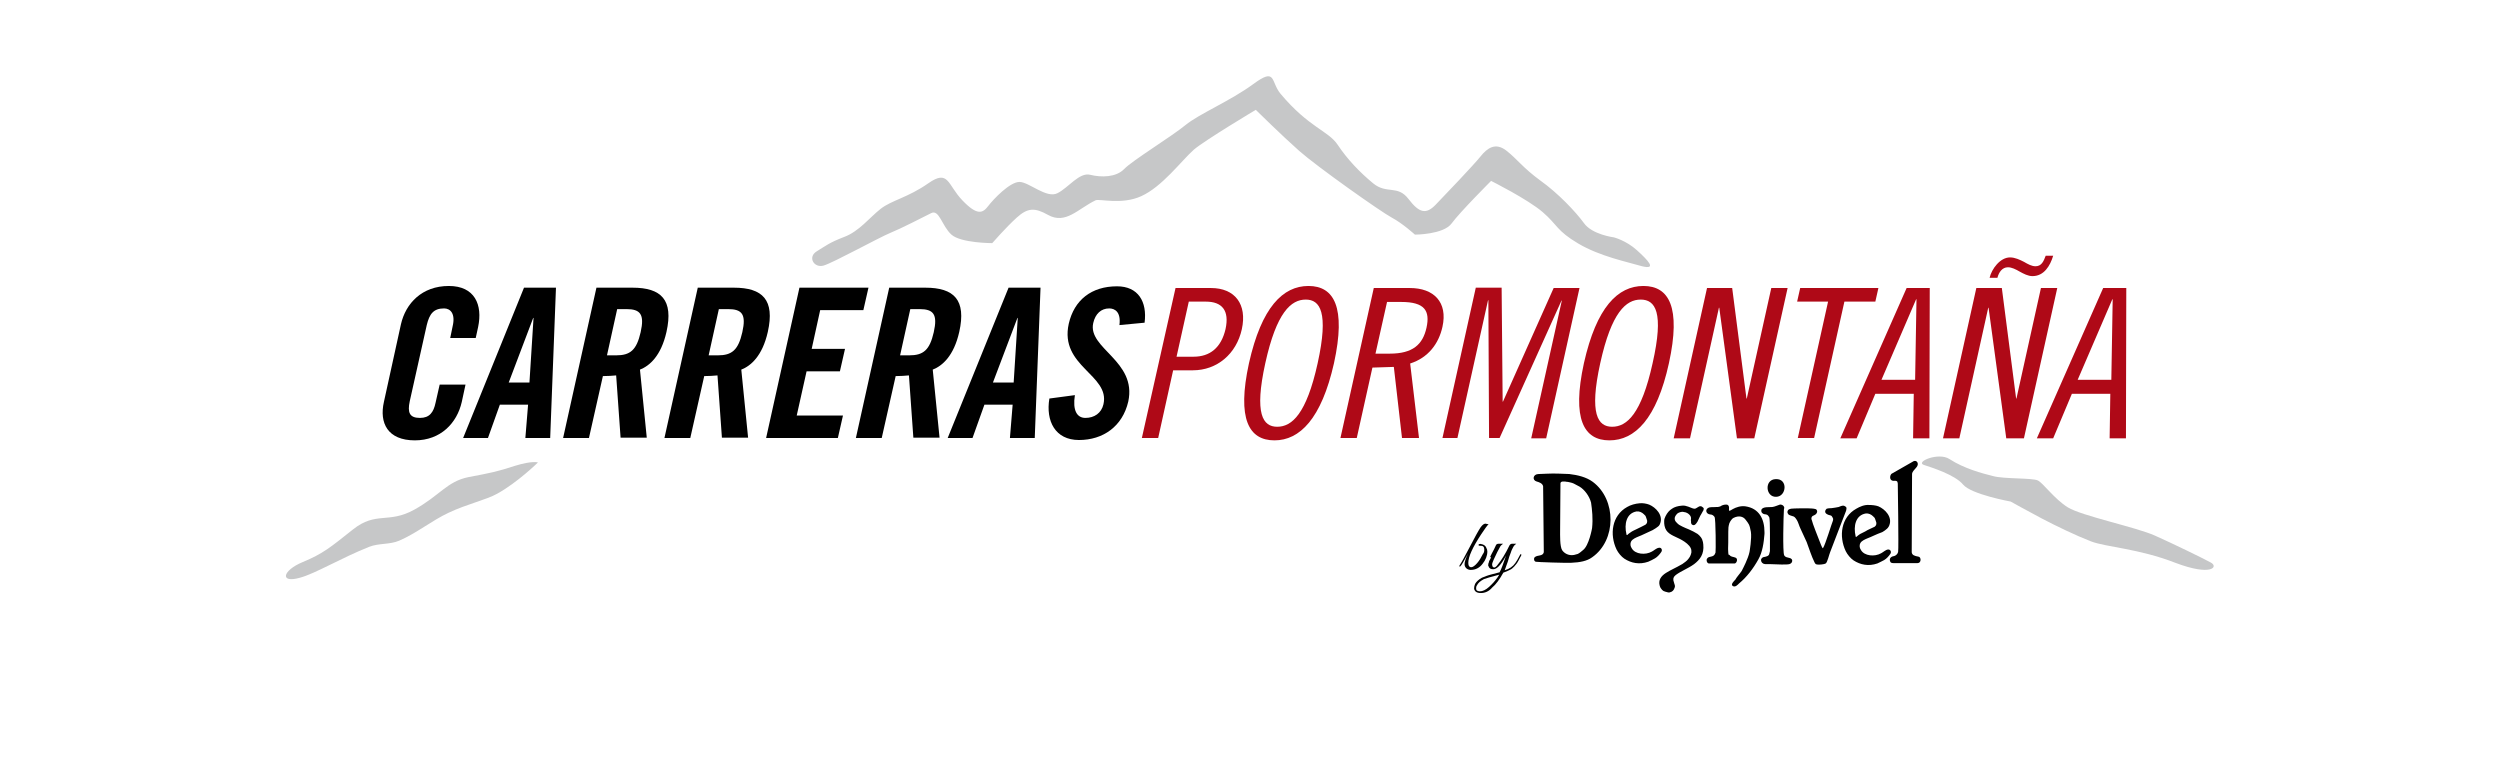
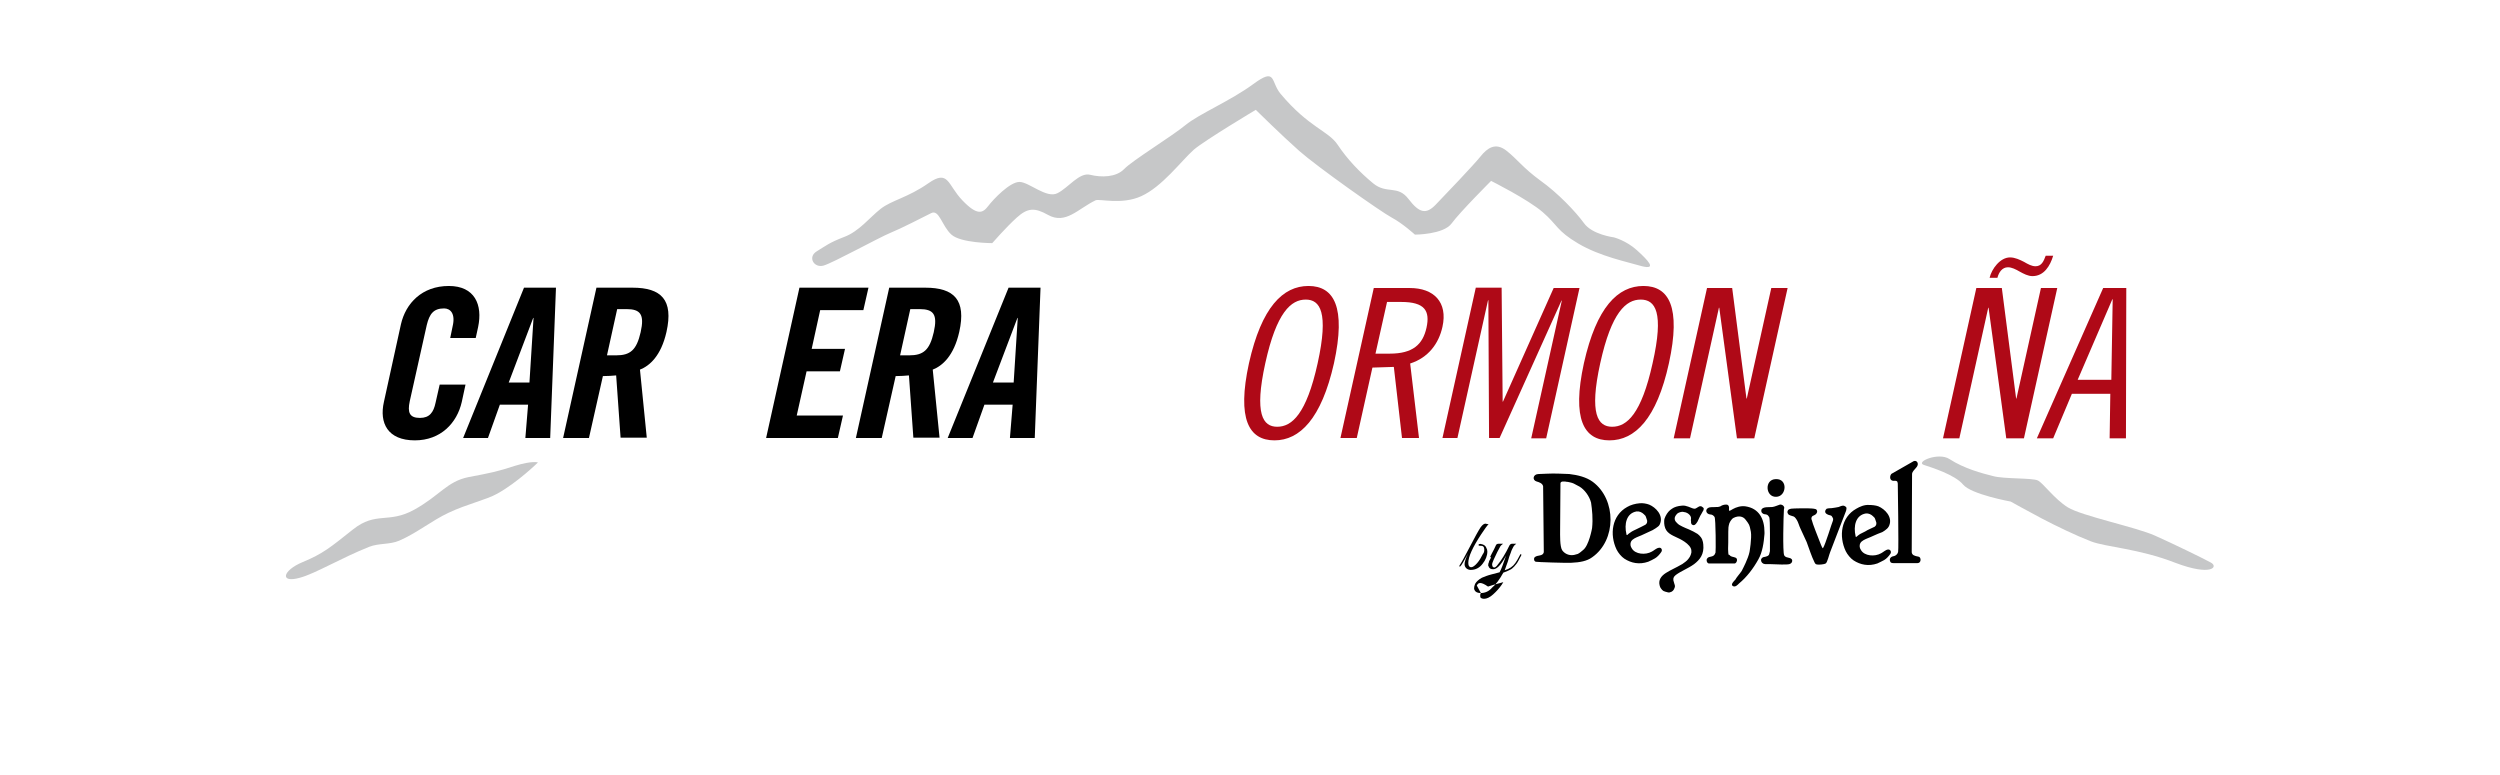
<svg xmlns="http://www.w3.org/2000/svg" id="Capa_1" x="0px" y="0px" viewBox="0 0 735.2 227.9" style="enable-background:new 0 0 735.2 227.9;" xml:space="preserve">
  <style type="text/css">	.st0{fill-rule:evenodd;clip-rule:evenodd;fill:#C6C7C8;}	.st1{fill:#AF0917;}	.st2{fill-rule:evenodd;clip-rule:evenodd;}</style>
  <g>
    <path class="st0" d="M151.4,137c-5.2,1.7-7.2,2.1-13.6,3.3c-6.4,1.3-8.4,5.4-16,9.6c-7.6,4.2-11.2,0.4-18,5.8   c-6.8,5.4-8.8,7.1-14.8,9.6c-6,2.5-6.8,6.3-0.8,4.6c4.5-1.2,12.1-5.8,20.4-9.1c2.8-1.1,6-0.6,8.8-1.8c5.1-2.2,9.6-5.9,14.5-8.2   c5.5-2.6,11.1-3.8,14.3-5.6c6-3.3,12-9.2,12-9.2S156.6,135.4,151.4,137z" />
    <path class="st0" d="M481.4,73.6c-3.2-2.9-6.8-3.8-6.8-3.8s-6.4-0.8-8.8-4.2c-2.4-3.3-7.6-8.8-12.8-12.5c-5.2-3.8-6.8-6.3-10-8.8   c-3.2-2.5-5.6-0.8-7.6,1.7c-2,2.5-10.4,11.3-13.2,14.2c-2.8,2.9-4.8,2.5-8-1.7c-3.2-4.2-6.4-1.3-10.4-4.6c-4-3.3-7.6-7.1-10.4-11.3   c-2.8-4.2-8.4-5-16.8-15c-3-3.6-1.2-7.9-8-2.9c-6.8,5-16,8.8-20,12.1c-4,3.3-15.6,10.4-18,12.9c-2.4,2.5-6.8,2.5-10,1.7   c-3.2-0.8-6.4,3.8-9.6,5.4c-3.2,1.7-8.4-3.3-11.2-3.3c-2.8,0-7.6,5-9.2,7.1c-1.6,2.1-3.2,2.9-7.6-1.7c-4.4-4.6-4-9.2-10-5   c-6,4.2-10.8,5-14,7.5c-3.2,2.5-6.4,6.7-10.8,8.3c-4.4,1.7-5.2,2.5-8,4.2c-2.8,1.7-0.8,5,2,4.2c2.8-0.8,16.4-8.3,19.6-9.6   c3.2-1.3,9.6-4.6,12-5.8c2.4-1.3,3.2,3.8,6,6.3c2.8,2.5,12,2.5,12,2.5s4-4.6,7.2-7.5c3.2-2.9,5.3-3,9.2-0.8c5.2,2.9,8.8-1.8,14-4.3   c1.1-0.5,7.7,1.4,13.4-1.2c6.2-2.8,11.7-10.3,15.5-13.7c3.3-2.8,18.2-11.7,18.2-11.7s7.6,7.5,12.8,12.1c5.2,4.6,24,17.9,27.2,19.6   c3.2,1.7,6.8,5,6.8,5s8.4,0,10.8-3.3c2.4-3.3,11.6-12.5,11.6-12.5s10.8,5.4,15.2,9.2c4.4,3.8,4,5.4,10.4,9.2   c6.4,3.8,14.4,5.4,18.8,6.7C487.4,79.4,484.6,76.5,481.4,73.6z" />
    <path class="st0" d="M650.1,165.4c-2.4-1.3-10.8-5.4-16.4-7.9c-5.6-2.5-21.6-5.8-25.6-8.3c-4-2.5-7.2-7.1-8.8-7.9   c-1.6-0.8-10-0.4-13.2-1.3c-3.2-0.8-8.5-2.2-12.8-5c-3.2-2.1-10,0.8-7.6,1.7c2.4,0.8,9.2,2.9,11.6,5.8c2.4,2.9,14,5,14,5   s5.2,2.9,9.2,5s10,5,14.4,6.7c4.4,1.7,14,2.1,24.8,6.3C650.5,169.6,652.5,166.6,650.1,165.4z" />
  </g>
  <g>
    <path d="M132.4,99.4l0.7-3.4c0.9-3.7-0.6-5.3-2.5-5.3c-3.1,0-4.3,1.6-5.1,4.9l-5,22.4c-0.7,3.3-0.1,4.9,3,4.9c2.8,0,4-1.6,4.6-4.5   l1.2-5.3h7.6l-1.1,5.1c-1.4,6.2-6.2,11.3-13.8,11.3c-8,0-10.5-5.1-9.1-11.3l5-22.8c1.4-6.2,6.2-11.3,14.1-11.3   c7.6,0,10,5.5,8.6,12.1l-0.7,3.2H132.4z" />
    <path d="M143.5,128.8h-7.3l17.9-44.2h9.4l-1.7,44.2h-7.3l0.8-9.8H147L143.5,128.8z M149.6,112.5h6.1l1.2-19h-0.1L149.6,112.5z" />
    <path d="M173.2,128.8h-7.6l9.8-44.2H186c8.5,0,12.1,3.6,10,13c-1.6,7.1-5,10-7.8,11.1l2,20h-7.7l-1.3-18.3c-1,0.1-2.6,0.2-3.9,0.2   L173.2,128.8z M178.5,104.5h2.7c4.1,0,6-1.5,7.2-6.8c1.2-5.3-0.1-6.8-4.2-6.8h-2.7L178.5,104.5z" />
-     <path d="M203,128.8h-7.6l9.8-44.2h10.6c8.5,0,12.1,3.6,10,13c-1.6,7.1-5,10-7.8,11.1l2,20h-7.7l-1.3-18.3c-1,0.1-2.6,0.2-3.9,0.2   L203,128.8z M208.4,104.5h2.7c4.1,0,6-1.5,7.2-6.8c1.2-5.3-0.1-6.8-4.2-6.8h-2.7L208.4,104.5z" />
    <path d="M225.3,128.8l9.8-44.2h20.3l-1.5,6.6h-12.7l-2.5,11.4h9.8l-1.5,6.6h-9.8l-2.9,13h13.6l-1.5,6.6H225.3z" />
    <path d="M259.3,128.8h-7.6l9.8-44.2h10.6c8.5,0,12.1,3.6,10,13c-1.6,7.1-5,10-7.8,11.1l2,20h-7.7l-1.3-18.3c-1,0.1-2.6,0.2-3.9,0.2   L259.3,128.8z M264.7,104.5h2.7c4.1,0,6-1.5,7.2-6.8c1.2-5.3-0.1-6.8-4.2-6.8h-2.7L264.7,104.5z" />
    <path d="M286,128.8h-7.3l17.9-44.2h9.4l-1.7,44.2H297l0.8-9.8h-8.3L286,128.8z M292,112.5h6.1l1.2-19h-0.1L292,112.5z" />
-     <path d="M329.2,95.6c0.5-3.8-1.3-4.9-3-4.9c-2.4,0-4.1,1.6-4.7,4.3c-1.7,7.5,12.9,11.1,10.3,23.1c-1.7,7.3-7.4,11.3-14.5,11.3   c-7,0-9.8-5.6-8.7-12.2l7.5-1c-0.7,4.5,0.6,6.7,3.1,6.7c2.6,0,4.7-1.4,5.3-4c2-8.7-13-11.1-10.2-23.7c1.6-7,6.7-11,14.2-11   c6.2,0,8.9,4.5,8.1,10.7L329.2,95.6z" />
-     <path class="st1" d="M345.7,84.7h10.4c7.1,0,10.7,4.8,9.1,12.1c-1.6,7.3-7.3,12.1-14.4,12.1H345l-4.4,19.9h-4.8L345.7,84.7z    M346,104.9h5c4.8,0,8.1-2.6,9.4-8.1c1.2-5.5-1-8.1-5.8-8.1h-5L346,104.9z" />
    <path class="st1" d="M374.8,129.5c-7.5,0-11.1-6.2-7.5-22.7c3.7-16.5,10-22.7,17.5-22.7c7.5,0,11.1,6.2,7.5,22.7   C388.6,123.2,382.2,129.5,374.8,129.5z M384,88.1c-4.3,0-8.6,3.7-11.9,18.7c-3.3,15-0.7,18.7,3.5,18.7c4.3,0,8.6-3.7,11.9-18.7   S388.2,88.1,384,88.1z" />
    <path class="st1" d="M404,84.7h10.6c7.1,0,11.2,4.2,9.6,11.4c-1.1,5-4.2,9.1-9.5,10.8l2.6,21.9h-5l-2.4-20.9l-6.3,0.2l-4.6,20.7   h-4.8L404,84.7z M404.5,104h4.2c6.8,0,9.7-2.7,10.8-7.6c1.1-5-0.5-7.6-7.4-7.6h-4.2L404.5,104z" />
    <path class="st1" d="M441.6,84.7l0.3,33.4h0.1l14.9-33.4h7.6l-9.8,44.2h-4.4l9-40.5h-0.1L441,128.8h-3.1l-0.2-40.5h-0.1l-9,40.5   h-4.4l9.8-44.2H441.6z" />
    <path class="st1" d="M473.3,129.5c-7.5,0-11.1-6.2-7.5-22.7c3.7-16.5,10-22.7,17.5-22.7c7.5,0,11.1,6.2,7.5,22.7   C487.2,123.2,480.8,129.5,473.3,129.5z M482.5,88.1c-4.3,0-8.6,3.7-11.9,18.7c-3.3,15-0.7,18.7,3.5,18.7c4.3,0,8.6-3.7,11.9-18.7   C489.4,91.8,486.8,88.1,482.5,88.1z" />
    <path class="st1" d="M509.4,84.7l4.2,32.5h0.1l7.2-32.5h4.8l-9.8,44.2h-5.1l-5.2-38.4h-0.1l-8.5,38.4h-4.8l9.8-44.2H509.4z" />
-     <path class="st1" d="M552.4,84.7l-0.9,4h-9.1l-8.9,40.1h-4.8l8.9-40.1h-9.1l0.9-4H552.4z" />
-     <path class="st1" d="M567.5,84.7l-0.1,44.2h-4.8l0.2-13.1h-11.3l-5.5,13.1h-4.8l19.5-44.2H567.5z M553.3,111.7h9.9l0.4-23.7h-0.1   L553.3,111.7z" />
    <path class="st1" d="M588.7,84.7l4.2,32.5h0.1l7.2-32.5h4.8l-9.8,44.2H590l-5.2-38.4h-0.1l-8.5,38.4h-4.8l9.8-44.2H588.7z    M585.1,81.7c0.6-2.6,3.1-6,6-6c1.5,0,2.9,0.7,4.1,1.3c1.2,0.7,2.3,1.3,3.4,1.3c1.8,0,2.4-1.5,3-3.1h2.2c-0.9,3-2.7,6-6.1,6   c-1.3,0-2.6-0.7-3.7-1.3c-1.2-0.7-2.4-1.3-3.5-1.3c-1.7,0-2.7,1.5-3.1,3.1H585.1z" />
    <path class="st1" d="M625.3,84.7l-0.1,44.2h-4.8l0.2-13.1h-11.3l-5.5,13.1h-4.8l19.5-44.2H625.3z M611,111.7h9.9l0.4-23.7h-0.1   L611,111.7z" />
  </g>
  <g>
    <path d="M436.5,161.7c0-0.8-0.3-1.2-1-1.2c-0.1,0-0.1,0-0.2,0c-0.3,0-0.4,0-0.5-0.2c0-0.1,0-0.2,0.2-0.3c0.2,0,0.4-0.1,0.6,0   c0.7,0.1,1.3,0.5,1.5,1.1c0.2,0.4,0.3,0.7,0.3,1.1c0,1.2-0.5,2.5-1.4,3.6c-0.9,1.2-2.1,1.8-3.5,1.8c-0.5,0-1-0.2-1.3-0.5   c-0.3-0.3-0.5-0.7-0.5-1.2c0-0.6,0.3-1.6,1-3.1c-1.2,2.2-1.9,3.5-2.3,3.8c-0.1,0.1-0.2,0.1-0.2-0.1c0,0,0-0.1,0-0.2   c0.5-0.7,1.5-2.5,3-5.4c1.5-2.9,2.6-4.9,3.2-5.8c0.5-0.7,1-1.1,1.4-1.1h0h0.1c0,0,0.1,0,0.4,0.1c0.2,0,0.4,0.1,0.5,0   c-0.5,0.5-1.2,1.5-2.2,3c-2.5,3.8-3.8,6.6-3.8,8.4c0,0.8,0.2,1.2,0.7,1.3c0,0,0.1,0,0.2,0c0.4,0,1-0.4,1.7-1.2   c0.7-0.8,1.2-1.7,1.7-2.7C436.4,162.6,436.5,162.1,436.5,161.7z" />
-     <path d="M435.5,174.4c-0.6,0-1.1-0.1-1.5-0.4c-0.3-0.3-0.5-0.6-0.5-1c0-0.4,0.1-0.8,0.3-1.3c0.4-0.7,1.1-1.3,2-1.8   c0.7-0.3,1.7-0.7,2.9-1c1.2-0.3,2-0.5,2.3-0.6c0.5-0.9,1.1-2.5,1.9-4.9c-0.8,1.5-1.5,2.5-2.1,3.1c-0.6,0.6-1.1,0.9-1.7,0.9   c-0.8,0-1.2-0.3-1.4-1c-0.1-0.1-0.1-0.3,0-0.5c0-0.2,0-0.3,0.1-0.4c0-0.1,0.1-0.2,0.1-0.4c0.1-0.2,0.1-0.3,0.2-0.4   c0.2-0.3,0.3-0.6,0.4-0.8c-0.2,0-0.3-0.1-0.2-0.3l0.4-0.8c0.5-0.9,0.9-1.7,1.2-2.4c0.1-0.3,0.4-0.5,0.8-0.5h1.3   c0,0-0.1,0.1-0.2,0.2c-0.3,0.2-0.5,0.4-0.6,0.6c-0.5,0.9-1.2,2.2-1.9,3.8c-0.3,0.7-0.5,1.2-0.5,1.5c0,0.3,0.1,0.5,0.2,0.7   c0.1,0.1,0.3,0.2,0.4,0.2c0.3,0,0.7-0.3,1.1-0.9c1-1.2,2.2-3.1,3.4-5.6c0.2-0.3,0.4-0.5,0.8-0.5h1.2c-0.4,0.3-0.7,0.6-0.9,1   c-0.2,0.4-0.5,0.9-0.7,1.6c-0.3,0.7-0.6,1.6-0.9,2.7c-0.4,1.1-0.7,2-0.9,2.5c1.4-0.4,2.4-1.1,3.1-2.1c0.3-0.4,0.8-1.2,1.4-2.4   c0.1-0.2,0.2-0.3,0.3-0.2c0.1,0,0.1,0.1,0.1,0.2s-0.1,0.3-0.4,0.8c-0.2,0.5-0.5,0.9-0.7,1.3s-0.6,0.8-1,1.3c-0.4,0.4-0.8,0.8-1.3,1   c-0.5,0.3-1.1,0.5-1.9,0.8c-1.1,2-2.2,3.5-3.3,4.4C437.9,173.9,436.7,174.4,435.5,174.4z M434.3,172.2c-0.2,0.3-0.2,0.6-0.2,0.9   s0.1,0.5,0.3,0.6c0.2,0.1,0.5,0.2,0.8,0.2c0.8,0,1.7-0.4,2.7-1.3c1-0.9,1.8-1.8,2.5-2.8l0.5-0.8c-2.4,0.6-3.9,1.1-4.5,1.3   C435.3,170.9,434.7,171.4,434.3,172.2z" />
+     <path d="M435.5,174.4c-0.6,0-1.1-0.1-1.5-0.4c-0.3-0.3-0.5-0.6-0.5-1c0-0.4,0.1-0.8,0.3-1.3c0.4-0.7,1.1-1.3,2-1.8   c0.7-0.3,1.7-0.7,2.9-1c1.2-0.3,2-0.5,2.3-0.6c0.5-0.9,1.1-2.5,1.9-4.9c-0.8,1.5-1.5,2.5-2.1,3.1c-0.6,0.6-1.1,0.9-1.7,0.9   c-0.8,0-1.2-0.3-1.4-1c-0.1-0.1-0.1-0.3,0-0.5c0-0.2,0-0.3,0.1-0.4c0-0.1,0.1-0.2,0.1-0.4c0.1-0.2,0.1-0.3,0.2-0.4   c0.2-0.3,0.3-0.6,0.4-0.8c-0.2,0-0.3-0.1-0.2-0.3l0.4-0.8c0.5-0.9,0.9-1.7,1.2-2.4c0.1-0.3,0.4-0.5,0.8-0.5h1.3   c0,0-0.1,0.1-0.2,0.2c-0.3,0.2-0.5,0.4-0.6,0.6c-0.5,0.9-1.2,2.2-1.9,3.8c-0.3,0.7-0.5,1.2-0.5,1.5c0,0.3,0.1,0.5,0.2,0.7   c0.1,0.1,0.3,0.2,0.4,0.2c0.3,0,0.7-0.3,1.1-0.9c1-1.2,2.2-3.1,3.4-5.6c0.2-0.3,0.4-0.5,0.8-0.5h1.2c-0.4,0.3-0.7,0.6-0.9,1   c-0.2,0.4-0.5,0.9-0.7,1.6c-0.3,0.7-0.6,1.6-0.9,2.7c-0.4,1.1-0.7,2-0.9,2.5c1.4-0.4,2.4-1.1,3.1-2.1c0.3-0.4,0.8-1.2,1.4-2.4   c0.1-0.2,0.2-0.3,0.3-0.2c0.1,0,0.1,0.1,0.1,0.2s-0.1,0.3-0.4,0.8c-0.2,0.5-0.5,0.9-0.7,1.3s-0.6,0.8-1,1.3c-0.4,0.4-0.8,0.8-1.3,1   c-0.5,0.3-1.1,0.5-1.9,0.8c-1.1,2-2.2,3.5-3.3,4.4C437.9,173.9,436.7,174.4,435.5,174.4z c-0.2,0.3-0.2,0.6-0.2,0.9   s0.1,0.5,0.3,0.6c0.2,0.1,0.5,0.2,0.8,0.2c0.8,0,1.7-0.4,2.7-1.3c1-0.9,1.8-1.8,2.5-2.8l0.5-0.8c-2.4,0.6-3.9,1.1-4.5,1.3   C435.3,170.9,434.7,171.4,434.3,172.2z" />
  </g>
  <g>
    <path class="st2" d="M555.2,161.6c-0.7,0.1-1.4,0.8-2,1.1c-1.9,1.1-4.9,0.8-5.9-0.9c-0.4-0.6-0.6-1.3-0.2-2.1   c0.4-0.7,1.4-1.1,2.1-1.4c1.1-0.4,2.6-1.2,4.3-1.8c0,0,1.5-0.8,1.9-1.6c0.1-0.1,0.1-0.2,0.2-0.4c1-2.5-1.3-4.8-3.2-5.6   c-0.8-0.3-1.9-0.4-2.8-0.4c-1.3-0.1-2.7,0.5-3.7,1.1c-4.5,2.5-5.2,8.1-3.1,12.5c0.5,1,1.4,2.1,2.3,2.7c2,1.3,4.4,1.8,7,0.9   c0.7-0.3,1.4-0.7,2-1c0.7-0.4,1.4-1.2,1.8-1.8C556.3,162.4,556,161.5,555.2,161.6z M545.9,157.9c-0.1,0-0.2,0-0.2-0.2   c-0.7-3,0-6.2,3-6.7c0.8-0.1,1.6,0.3,2.1,0.8c0.2,0.2,0.3,0.3,0.4,0.4l0.1,0.1c0,0,0.3,0.7,0.4,1.1c0,0.1,0.1,0.3,0.1,0.3   c0,0.5,0,0.8-0.5,1.2c-0.3,0.2-2.1,0.9-2.8,1.4c-0.4,0.2-0.8,0.4-1,0.5C546.9,157,545.9,157.9,545.9,157.9z M489.2,173.8   c-0.3-0.2-0.5-0.4-0.7-0.7c-0.2-0.2-0.3-0.5-0.4-0.8c-0.5-1.7,0.4-2.9,1.8-3.8c1.4-0.9,3.1-1.6,4.6-2.5l0.2-0.1   c0.7-0.5,1.3-0.9,1.7-1.4c0.4-0.5,0.8-1,1-2c0-0.1,0-0.5,0-0.5c0-2.1-4-3.8-4-3.8c-1.9-0.9-3.5-1.5-3.9-3.6   c-0.1-0.4-0.1-0.9-0.1-1.4c0-0.5,0.2-1,0.4-1.4c0.5-1,1.1-1.7,1.9-2.2c0.7-0.5,1.7-0.8,2.9-0.9c0.7-0.1,1.3,0.1,1.9,0.3   c0.6,0.2,1.1,0.5,1.7,0.6c0.4,0.1,0.8-0.3,1.2-0.5c0.4-0.3,0.9-0.4,1.5,0.2c0.1,0.1,0.2,0.3,0.1,0.5c0,0.2-0.1,0.4-0.2,0.5   c-0.1,0.1-0.4,0.8-0.5,0.9c-0.3,0.4-0.7,1.4-1.1,2.2c-0.5,0.8-1,1.4-1.7,0.8c-0.1-0.1-0.2-0.4-0.2-0.5l0-0.4c-0.1-0.5,0-0.5,0-0.9   c0-0.4-0.2-0.9-0.9-1.4c-0.2-0.1-0.4-0.2-0.6-0.3c-0.3-0.1-1.1-0.2-1.1-0.2c0,0-0.9,0.1-1.4,0.5c-0.4,0.4-0.7,0.8-0.8,1.3   c0,0-0.1,0.6,0.3,1.1c0.3,0.3,0.6,0.7,1.1,1c1,0.6,2.8,1.3,2.8,1.3c0.9,0.4,1.7,0.8,2.5,1.3c0.3,0.2,0.7,0.6,1,1   c0.3,0.4,0.5,0.9,0.6,1.4c0,0,0.1,0.7,0.1,0.7c0.3,2.9-1,4.5-2.7,5.8c-1.8,1.3-3.8,2-5.4,3.2l-0.2,0.2c-0.6,0.5-0.5,1.1-0.5,1.1   c0,0.2,0,0.4,0.1,0.6l0.2,0.7l0.1,0.3c0.1,0.3,0.1,0.6-0.1,1c-0.1,0.3-0.3,0.7-0.8,1c-0.4,0.2-0.8,0.3-1.1,0.2   C489.9,174.1,489.5,173.9,489.2,173.8z M558.1,142.2c-0.1-0.2,0.1-0.9-1-0.8c-0.9,0.1-1.4-0.5-1.2-1.4c0.1-0.4,0.3-0.7,0.6-0.8   l6.3-3.6c0.9-0.3,1.4,0.6,1.1,1.3c-0.2,0.7-1.7,1.7-1.6,2.6l-0.1,22.9c0.1,0.9,0.9,1.1,2,1.3c0.8,0.1,0.9,1.9-0.3,1.9l-7.1,0   c-0.6,0-0.8-0.2-0.9-0.4c-0.5-1.1,0.4-1.6,1.2-1.7c0.4-0.1,1-0.6,1.1-1.2C558.4,161.2,558.1,142.2,558.1,142.2z M522.2,140.9   c3.7-0.2,3.2,5.2,0.1,5.2C519.2,146.2,518.8,141,522.2,140.9z M508.7,163.3c0.4,0.5,1,0.4,1.7,0.7c0.3,0.1,0.5,0.5,0.4,0.9   c-0.1,0.4-0.3,0.7-0.6,0.8l-7.7,0c-0.5-0.1-0.8-0.9-0.5-1.4c0.6-1,2-0.1,2.5-1.8c0.1,0,0.1-10-0.3-10.5c-0.3-0.4-0.7-0.7-1.2-0.7   c-1.3-0.1-1.6-1.4-0.7-1.9c0.6-0.4,1.6-0.2,2.5-0.3c0.2,0,0.4,0,0.4,0c0.3-0.1,0.7-0.1,0.9-0.3c0.3-0.2,0.9-0.4,1.3-0.4   c1.6-0.2,0.9,1.7,1.1,1.8c0.2,0.1,0.9-0.4,1.1-0.5c0.9-0.5,2.3-1,3.7-0.8c4,0.6,5.6,3.7,5.6,7.6v0.5c-0.2,2.6-0.6,5.4-1.8,7.5   c-1.5,2.7-3.4,5.2-5.7,7.1c-0.3,0.3-1,1.1-1.7,0.8c-1-0.4,0.3-1.6,0.6-1.9c0.5-0.9,1.3-1.7,1.9-2.6c0.1-0.2,0.2-0.4,0.3-0.6   c0,0,1.6-3,2-5c0,0,0.7-4,0.4-5.9c-0.4-2.3-0.7-2.4-1.5-3.5c-0.7-1-2-1.4-3.6-0.6c-0.6,0.3-1.3,1.4-1.4,2.2l-0.1,0.6   c-0.1,1.4,0,4.1-0.1,6.1l0,0.4c0,1,0.1,1.4,0.2,1.6C508.5,163.1,508.6,163.2,508.7,163.3z M487.8,161.1c-0.7,0.1-1.4,0.8-2,1.1   c-1.9,1.1-4.9,0.8-5.9-0.9c-0.4-0.6-0.6-1.3-0.2-2.1c0.4-0.7,1.4-1.1,2.1-1.4c1.1-0.4,2.6-1.2,4.2-1.9c0,0,1.8-1,2-1.5   c0.1-0.1,0.1-0.2,0.2-0.4c1-2.5-1.3-4.8-3.2-5.6c-0.8-0.3-1.9-0.5-2.8-0.4c-1.3,0.1-2.7,0.5-3.7,1.1c-4.5,2.5-5.2,8.1-3.1,12.5   c0.5,1,1.4,2.1,2.3,2.7c2,1.3,4.4,1.8,7,0.9c0.7-0.3,1.3-0.6,2-1c0.7-0.4,1.4-1.2,1.8-1.8C489,161.8,488.6,160.9,487.8,161.1z    M478.6,157.3c-0.2,0.1-0.3,0-0.3-0.2c-0.7-3,0-6.2,3-6.7c0.8-0.1,1.6,0.3,2.1,0.8c0.2,0.2,0.3,0.3,0.4,0.4l0.1,0.1   c0,0,0.3,0.7,0.4,1.1c0,0.1,0.1,0.3,0.1,0.3c0,0.5,0,0.8-0.5,1.2c-0.3,0.2-2,1-2.8,1.4c-0.4,0.2-0.9,0.4-1.2,0.6   C479.5,156.6,478.8,157,478.6,157.3z M517.9,164.5c0.1-0.3,0.5-0.7,0.9-0.7c0.6-0.1,1.4-0.3,1.5-0.9c0.1-0.3,0.1-0.5,0.2-0.8   c0-1.1,0.1-9.5-0.2-10c-0.5-0.9-0.9-0.8-1.5-0.9c-0.4-0.1-1-0.5-0.8-1.3c0-0.1,0.2-0.3,0.2-0.3c0.7-0.6,1.9-0.4,3-0.5   c0.8-0.1,1.5-0.5,2.2-0.7c0.3-0.1,0.8,0.1,1,0.3c0,0,0.4,0.4,0.3,0.7c-0.1,0.3-0.1,0.6-0.1,0.8c-0.1,1.1-0.4,12.3,0.1,13.1   c0.3,0.6,0.9,0.6,1.6,0.8c0.5,0.1,0.9,0.5,0.7,1.1c-0.1,0.4-0.5,0.6-0.8,0.7c-0.7,0.2-3.5,0.1-5.6,0h-0.3c-1.1,0-1.6,0.1-2.1-0.4   C517.8,165.1,517.9,164.5,517.9,164.5z M468.4,141.7c-1.9-1.4-4.4-2-6.9-2.3c-2.3-0.1-4.5-0.2-6.5-0.1c-0.8,0-1.6,0.1-2.5,0.1   c-1.7,0-2,1.8-0.6,2.2c0.7,0.2,1.7,0.5,1.9,1.4l0.2,19.4c-0.3,1.3-1.9,0.7-2.7,1.5c-0.2,0.2-0.2,0.6-0.1,0.9c0,0.1,0.2,0.3,0.4,0.4   c0.3,0.1,9.1,0.4,10.5,0.3c2.5-0.1,4.6-0.5,6.1-1.6C475.4,158.9,475.4,146.9,468.4,141.7z M468.2,155.3c0,0-0.9,5.2-2.7,6.5   c-0.5,0.4-0.9,0.8-1.5,1.1c0,0-0.8,0.2-1.1,0.3c-1.6,0.3-2.9-0.5-3.5-1.4c-0.7-1.1-0.6-4.5-0.6-5.9c0,0,0.1-13.9,0.1-13.8   c0.1-0.5,0.6-0.5,0.9-0.5c0.4,0,0.5,0,1,0.1l0.2,0c0.3,0.1,1.2,0.2,1.8,0.5c0.3,0.2,1.4,0.7,1.7,0.9c1.5,0.9,2.9,2.8,3.4,4.7   C468.2,149.9,468.5,152.5,468.2,155.3z M535,158.9c0.2,0.6,0.9,2.3,1,2.3c0,0,0,0,0.1,0c0.7-1,2.6-7.4,2.9-8c0,0,0.1-0.3,0.1-0.6   c0,0-0.3-0.9-0.7-1c-0.5-0.2-0.7-0.1-1.1-0.4c-0.5-0.2-0.9-0.9-0.1-1.6c0.6-0.2,1.3-0.1,1.7-0.2c0,0,1.5-0.2,1.8-0.3   c0.5-0.2,0.9-0.4,1.4-0.4c0.2,0,0.3,0.1,0.5,0.2c0.1,0.1,0.2,0.1,0.3,0.2c0.2,0.3,0.1,0.7,0,1.1c-1.5,4-3.1,7.9-4.7,12.2   c-0.3,0.7-0.8,3-1.3,3.3c-0.5,0.3-2.3,0.5-2.9,0.2c-0.3-0.2-0.5-0.8-0.6-1c-0.4-0.7-1.5-3.8-2.1-5.5c-0.2-0.5-1.5-3.3-1.8-3.9   c-0.4-0.8-0.7-2-1.1-2.6c-0.2-0.3-0.5-0.8-0.9-1c-1.7-0.5-1.5-0.6-1.6-0.7c-0.5-0.6-0.1-1.1-0.1-1.1s0-0.3,0.9-0.5   c0.5-0.1,5.5-0.2,6.7,0c0.4,0.1,0.7,0.1,0.8,0.3c0.4,0.5,0.1,1.1-0.3,1.4c-0.5,0.4-1.1,0.3-1.2,1.1c0,0,0,0.4,0.1,0.5   C533,153.9,534.7,158.1,535,158.9z" />
  </g>
</svg>